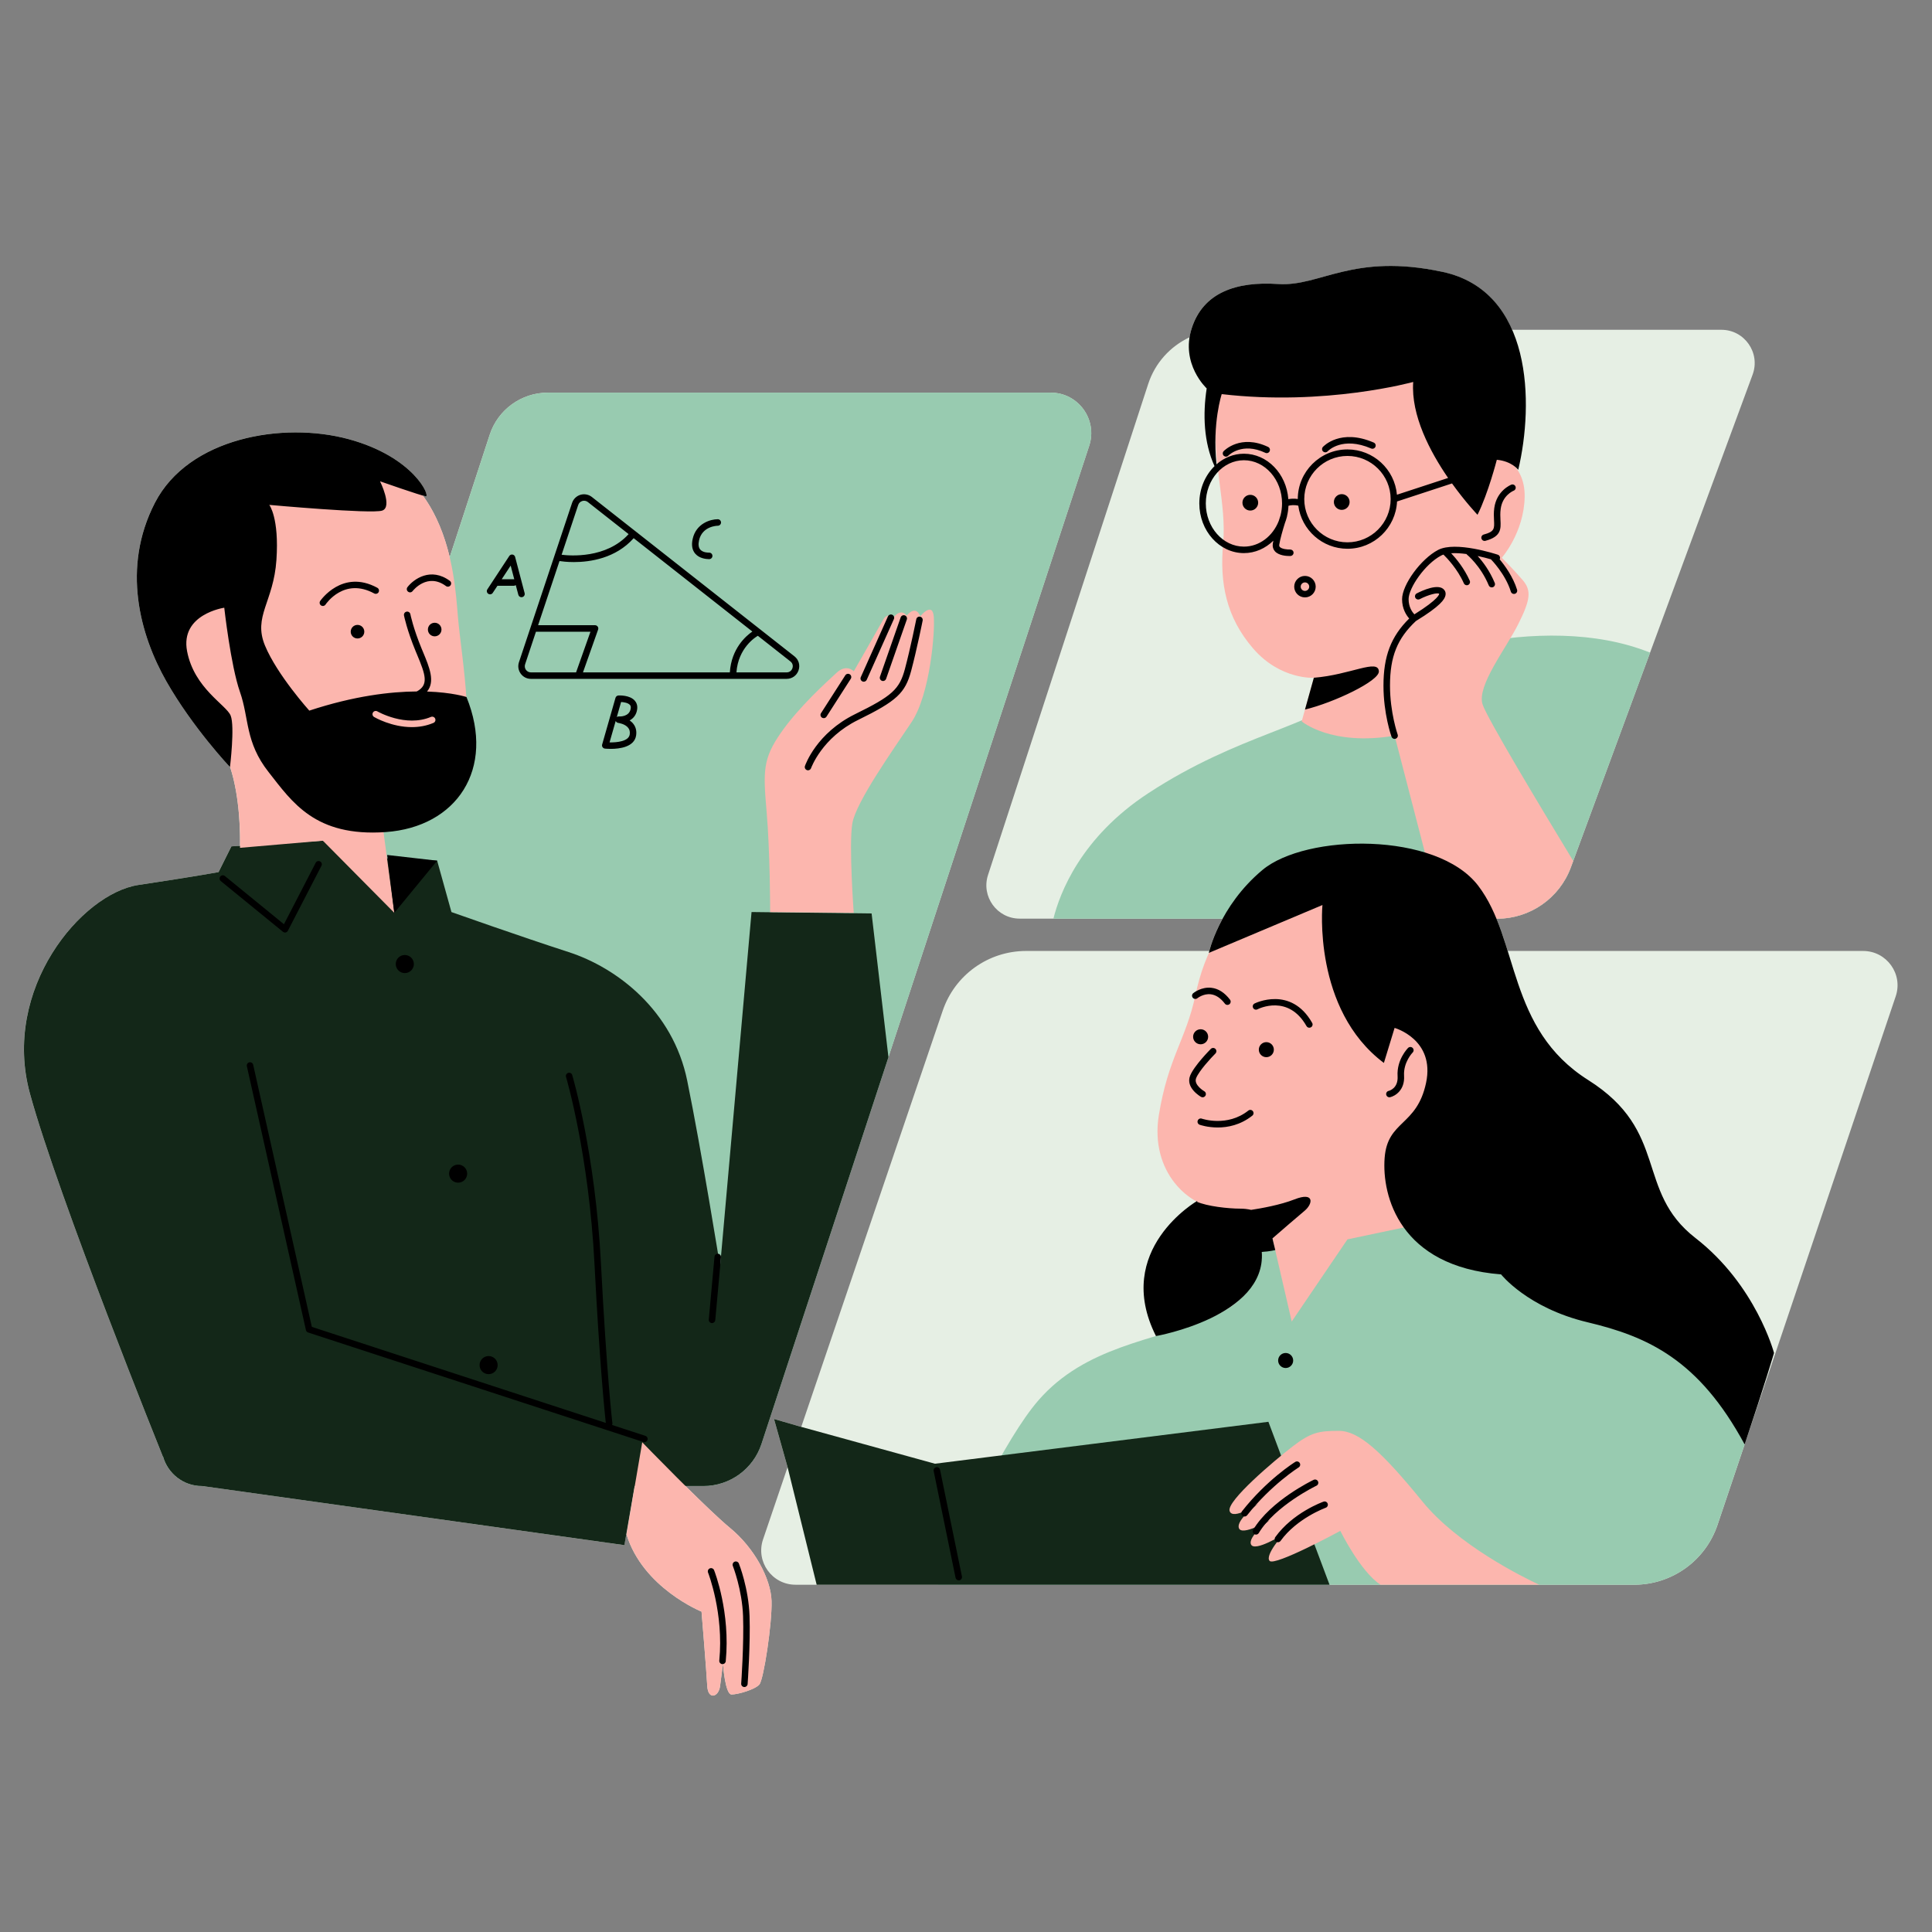
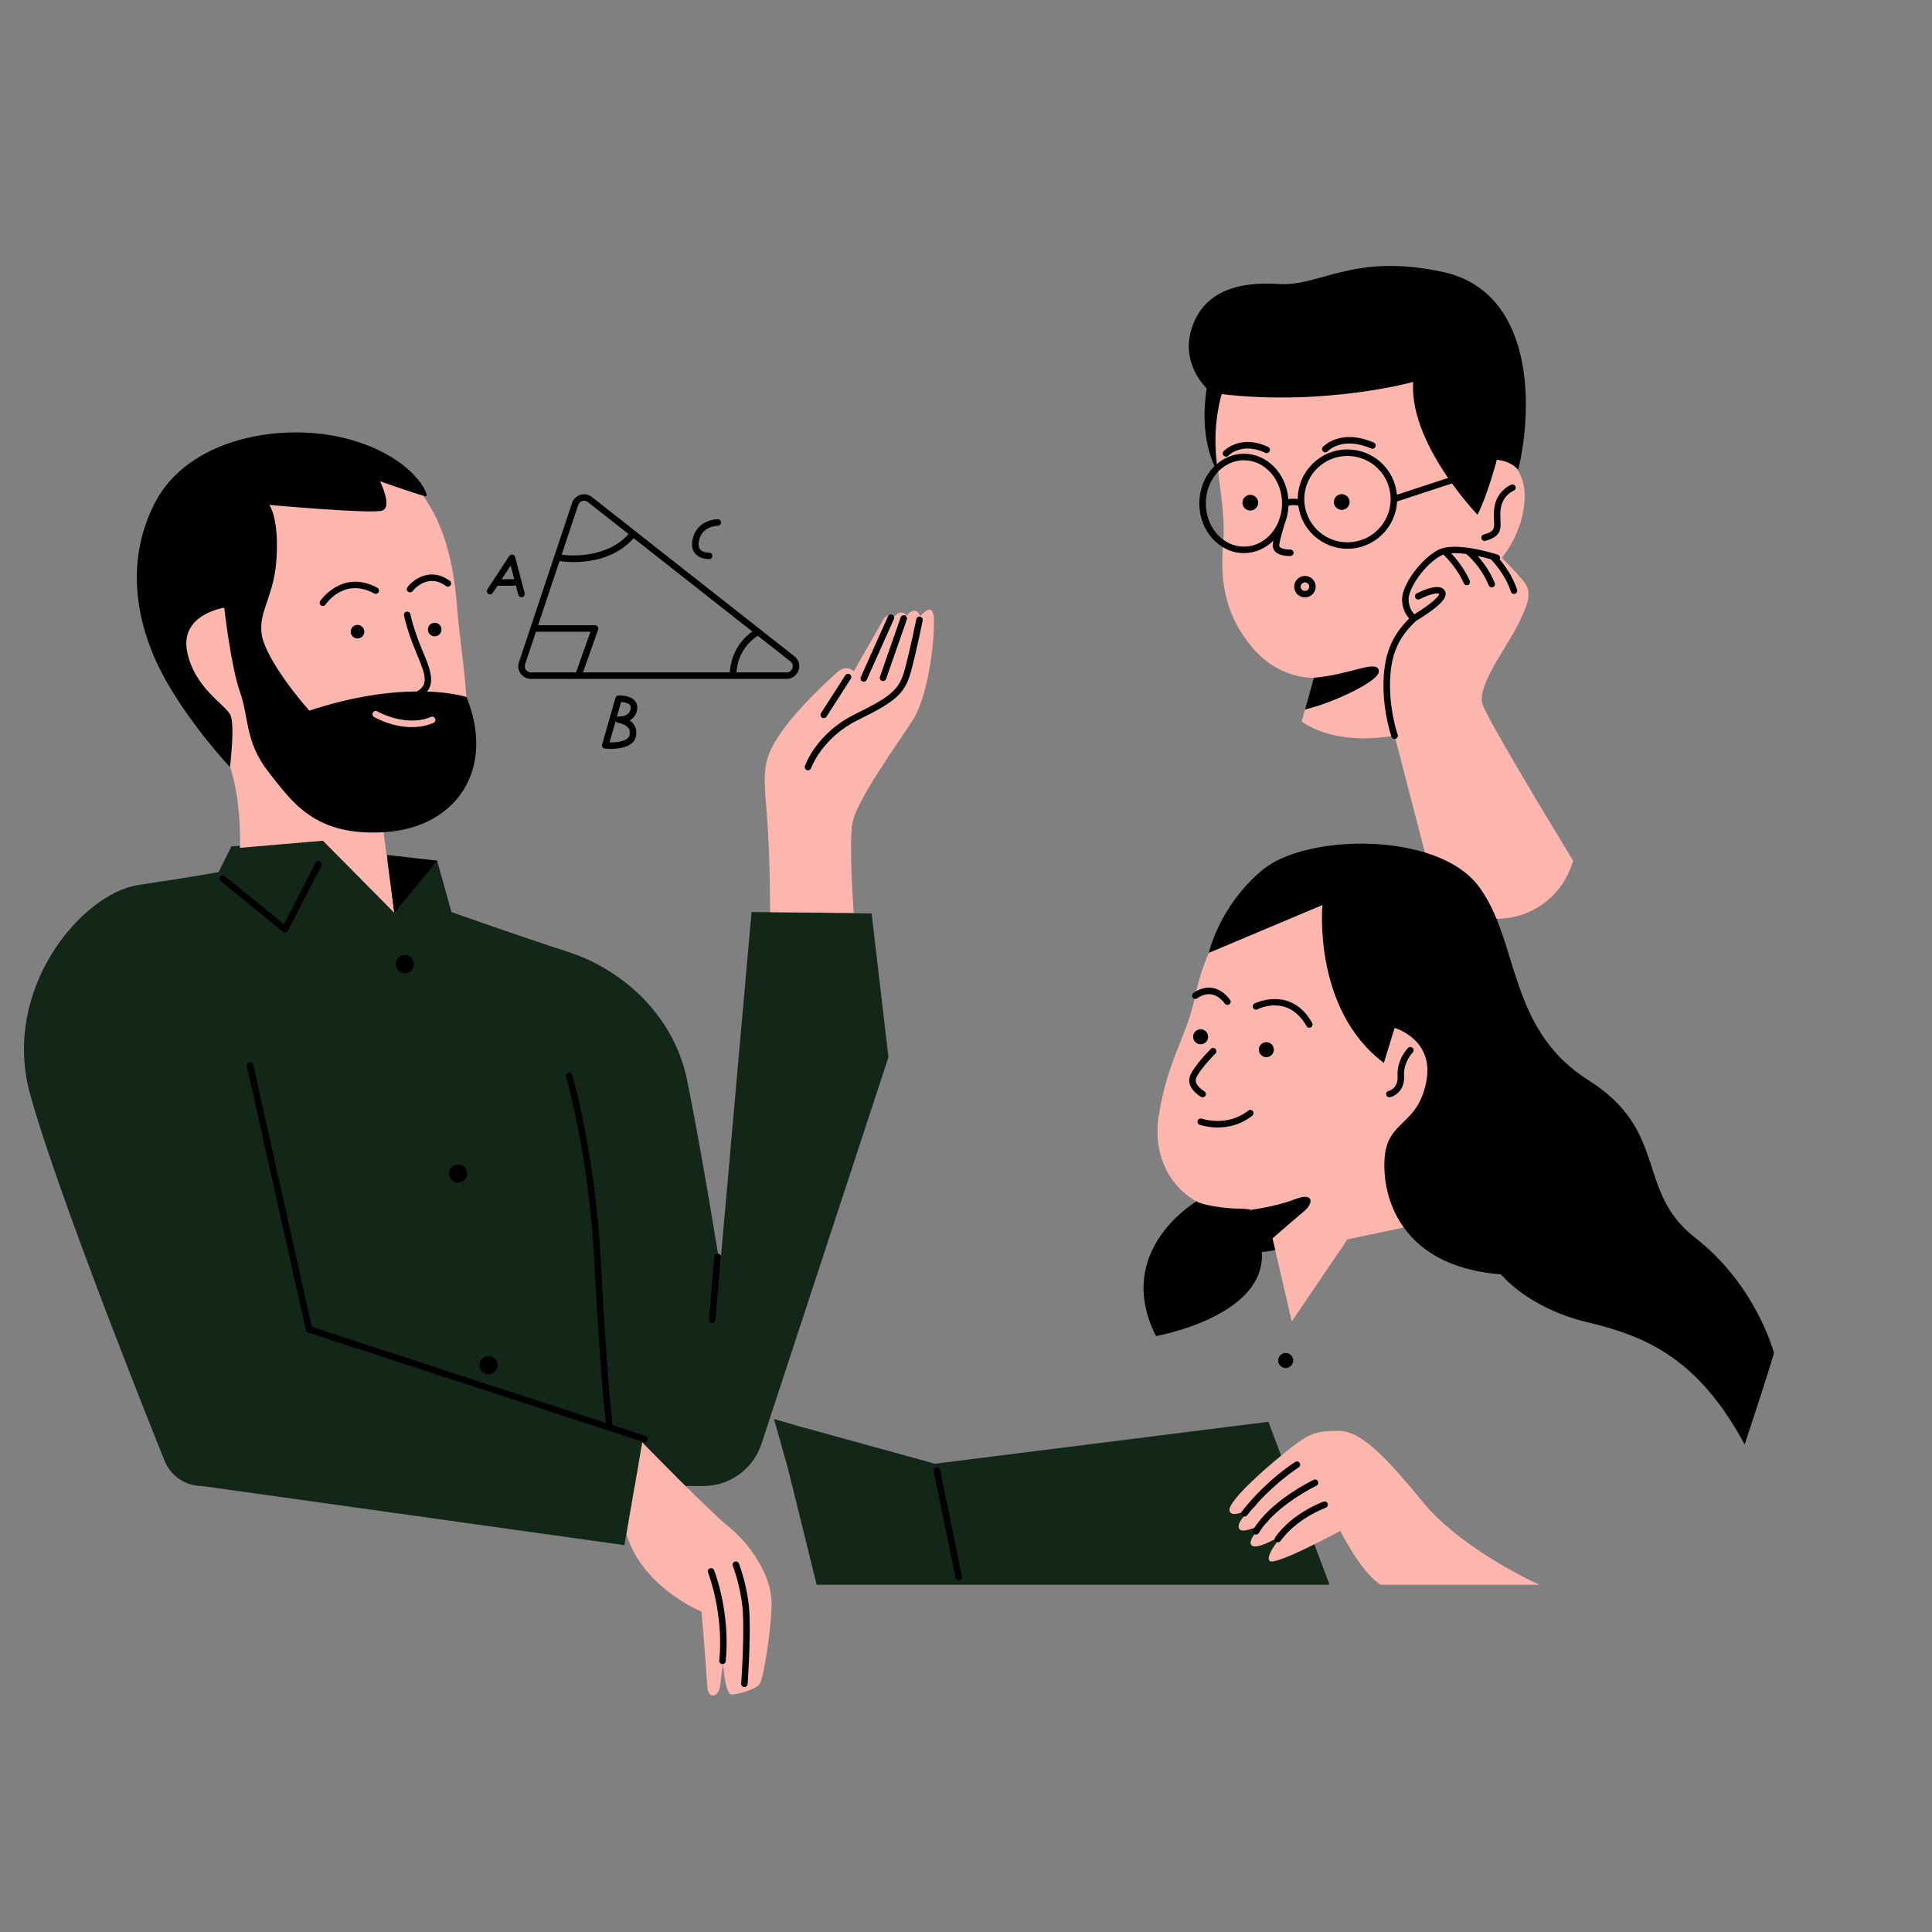
<svg xmlns="http://www.w3.org/2000/svg" width="1080" zoomAndPan="magnify" viewBox="0 0 810 810" height="1080" preserveAspectRatio="xMidYMid meet" version="1.0">
  <rect x="0" y="0" width="810" height="810" fill="#808080" stroke="none" />
-   <path fill="#e6efe4" d="M 794.793 417.691 L 720.078 639.32 C 715.027 654.309 700.973 664.406 685.148 664.406 L 333.535 664.406 C 323.68 664.406 316.746 654.727 319.914 645.383 L 330.191 615.133 L 324.48 594.887 L 335.934 598.219 L 395.254 423.688 C 400.336 408.75 414.375 398.699 430.152 398.699 L 506.988 398.699 C 507.484 396.801 509.047 391.59 512.566 385.141 L 427.516 385.141 C 418.012 385.141 411.289 375.863 414.23 366.844 L 481.387 160.988 C 484.266 152.141 490.664 145.195 498.703 141.418 C 498.898 140.211 499.188 138.957 499.605 137.668 C 504.414 122.699 518.195 117.891 535.867 119.098 C 553.543 120.301 567.02 105.91 604.762 113.996 C 619.684 117.199 628.785 126.492 633.949 138.266 L 721.688 138.266 C 731.414 138.266 738.152 147.945 734.793 157.062 L 659.598 360.906 L 658.602 363.609 C 653.824 376.555 641.488 385.141 627.691 385.141 L 627.402 385.141 C 629.188 389.469 630.668 394.035 632.129 398.699 L 781.152 398.699 C 790.996 398.715 797.941 408.363 794.793 417.691 Z M 306.102 640.625 C 301.742 637.039 294.379 629.945 287.383 623.016 L 294.875 623.016 C 305.957 623.016 315.766 615.906 319.223 605.391 L 372.469 443.242 L 456.652 186.895 C 460.254 175.91 452.086 164.621 440.523 164.621 L 229.668 164.621 C 218.586 164.621 208.746 171.746 205.305 182.293 L 188.531 233.594 C 186.473 224.926 183.082 215.742 177.273 207.766 C 177.84 207.93 178.258 208.023 178.48 208.055 C 180.57 208.363 173.688 191.574 146.125 184.098 C 118.562 176.602 79.02 183.5 64.949 210.758 C 50.863 238.016 58.66 266.176 69.742 285.648 C 80.82 305.121 96.402 321.59 96.402 321.59 C 96.402 321.59 96.402 321.543 96.418 321.461 C 100.762 334.406 100.695 350.809 100.617 354.621 L 97 354.844 L 91.609 365.637 C 91.609 365.637 82.027 367.438 58.066 371.023 C 34.105 374.625 0.543 414.762 12.539 458.488 C 24.535 502.211 68.262 610.664 68.262 610.664 L 68.359 610.68 C 68.406 610.855 68.469 611.02 68.52 611.18 C 68.648 611.547 68.777 611.934 68.922 612.289 C 69 612.496 69.098 612.707 69.18 612.914 C 69.355 613.301 69.531 613.688 69.742 614.059 C 69.836 614.234 69.934 614.41 70.031 614.59 C 70.27 614.988 70.512 615.375 70.785 615.762 C 70.898 615.938 71.027 616.098 71.156 616.262 C 71.398 616.582 71.672 616.902 71.926 617.211 C 72.039 617.32 72.137 617.449 72.234 617.578 C 72.602 617.98 72.988 618.352 73.391 618.723 C 73.52 618.832 73.664 618.945 73.809 619.074 C 74.129 619.348 74.484 619.621 74.82 619.863 C 74.949 619.961 75.078 620.055 75.207 620.137 C 75.676 620.457 76.156 620.746 76.656 621.004 C 76.785 621.07 76.914 621.133 77.023 621.199 C 77.445 621.406 77.863 621.598 78.297 621.777 C 78.441 621.84 78.586 621.906 78.746 621.953 C 79.293 622.164 79.855 622.34 80.434 622.484 C 80.516 622.5 80.613 622.516 80.707 622.547 C 81.223 622.66 81.738 622.758 82.27 622.836 C 82.43 622.855 82.59 622.887 82.766 622.902 C 83.395 622.965 84.02 623.016 84.664 623.016 L 261.75 647.812 L 266.043 623.016 L 266.125 623.016 L 262.668 643.324 C 269.547 665.789 294.121 675.68 294.121 675.68 C 294.121 675.68 296.211 700.848 296.516 706.828 C 296.824 712.828 301.309 711.621 301.902 706.828 C 302.449 702.488 302.98 698.402 303.078 697.664 C 303.094 697.664 303.094 697.664 303.109 697.664 C 303.207 698.887 304.141 710.414 306.695 710.414 C 309.398 710.414 316.586 708.324 318.371 706.219 C 320.172 704.129 323.758 680.457 323.469 671.176 C 323.18 661.898 316.297 649.02 306.102 640.625 Z M 306.102 640.625 " fill-opacity="1" fill-rule="nonzero" />
-   <path fill="#98cbb0" d="M 456.668 186.895 L 319.238 605.391 C 315.781 615.906 305.957 623.016 294.895 623.016 L 84.695 623.016 C 73.148 623.016 64.98 611.742 68.566 600.773 L 205.305 182.293 C 208.746 171.762 218.57 164.621 229.668 164.621 L 440.555 164.621 C 452.102 164.621 460.27 175.91 456.668 186.895 Z M 708.242 573.164 C 687.754 554.879 655.578 555.602 638.016 541.707 C 620.457 527.812 608.766 510.992 608.766 510.992 L 529.035 524.887 C 529.035 524.887 530.496 543.172 507.082 552.676 C 483.668 562.18 455.156 564.383 435.395 587.059 C 421.258 603.281 402.652 643.066 393.195 664.406 L 685.133 664.406 C 700.957 664.406 715.012 654.309 720.062 639.32 L 731.43 605.582 C 725.82 594.566 717.938 581.816 708.242 573.164 Z M 627.691 385.16 C 641.488 385.16 653.824 376.555 658.602 363.625 L 691.809 273.621 C 646.312 255.285 581.312 276.48 566.344 290.086 C 550.246 304.719 519.531 307.648 481.5 332.508 C 453.164 351.035 444.32 374.434 441.648 385.16 Z M 627.691 385.16 " fill-opacity="1" fill-rule="nonzero" />
  <path fill="#132718" d="M 372.484 443.242 L 319.238 605.391 C 315.781 615.906 305.957 623.016 294.895 623.016 L 266.074 623.016 L 261.781 647.812 L 84.695 623.016 C 76.719 623.016 70.352 617.629 68.375 610.68 L 68.277 610.664 C 68.277 610.664 24.535 502.23 12.555 458.488 C 0.574 414.746 34.121 374.609 58.082 371.023 C 82.043 367.422 91.629 365.637 91.629 365.637 L 97.016 354.844 L 135.352 352.449 L 147.461 359.25 L 183.273 360.828 L 189.273 382.391 C 189.273 382.391 218.023 392.57 238.398 399.164 C 258.773 405.758 282.141 423.723 288.121 453.086 C 294.121 482.449 301.902 530.965 301.902 530.965 L 315.09 382.375 L 365.426 382.973 Z M 531.785 596.094 L 391.992 613.672 L 335.949 598.234 L 324.5 594.906 L 330.207 615.152 L 342.395 664.422 L 557.418 664.422 Z M 531.785 596.094 " fill-opacity="1" fill-rule="nonzero" />
  <path fill="#fcb6ae" d="M 191.973 258.391 C 193.469 276.371 200.367 310.816 191.379 329.082 C 182.391 347.352 160.23 344.664 160.23 344.664 L 165.328 382.715 L 135.367 352.465 L 100.617 355.457 C 100.617 355.457 101.824 325.496 91.629 311.715 C 81.449 297.934 60.477 272.477 61.668 243.113 C 62.875 213.75 88.926 181.105 138.359 186.492 C 187.777 191.895 190.477 240.41 191.973 258.391 Z M 385.801 258.391 C 385.801 258.391 384.305 253.293 380.105 258.086 C 380.105 258.086 378.016 254.789 374.719 258.68 C 374.719 258.68 372.02 256.59 370.234 259.887 C 368.434 263.184 357.945 281.449 357.945 281.449 C 357.945 281.449 354.957 278.156 350.758 282.047 C 346.562 285.938 334.887 296.422 327.395 307.215 C 319.898 318.004 319.898 323.086 321.395 340.164 C 322.891 357.242 322.891 382.41 322.891 382.41 L 357.93 382.715 C 357.93 382.715 355.84 354.25 357.336 345.262 C 358.832 336.273 374.414 314.402 382.195 302.727 C 389.98 291.051 392.086 264.68 391.477 258.391 C 390.883 252.102 385.801 258.391 385.801 258.391 Z M 306.102 640.625 C 295.922 632.23 269.258 604.684 269.258 604.684 L 262.668 643.324 C 269.547 665.789 294.121 675.68 294.121 675.68 C 294.121 675.68 296.211 700.848 296.516 706.828 C 296.824 712.828 301.309 711.621 301.902 706.828 C 302.5 702.035 303.109 697.551 303.109 697.551 C 303.109 697.551 304.012 710.43 306.711 710.43 C 309.414 710.43 316.602 708.34 318.387 706.234 C 320.188 704.145 323.773 680.473 323.484 671.195 C 323.18 661.898 316.297 649.02 306.102 640.625 Z M 621.551 295.234 C 619.152 287.449 631.438 271.867 636.52 261.688 C 641.617 251.508 642.215 247.602 638.32 243.113 C 634.43 238.625 629.637 233.836 629.637 233.836 C 629.637 233.836 638.918 223.352 639.223 208.379 C 639.527 193.406 626.938 189.805 626.938 189.805 C 626.938 189.805 628.527 157.16 607.414 138.281 L 525.176 138.281 C 513.418 149.168 510.637 164.492 509.816 175.121 C 508.32 194.293 514.305 211.371 512.809 227.852 C 511.312 244.336 514.016 258.711 525.383 271.883 C 536.77 285.07 550.84 284.168 550.84 284.168 L 545.742 302.438 C 545.742 302.438 558.027 312.922 584.691 308.434 L 604.598 385.176 L 627.676 385.176 C 641.473 385.176 653.809 376.57 658.582 363.641 L 659.582 360.941 C 646.297 339.07 623.238 300.75 621.551 295.234 Z M 532.281 513.922 C 533.488 519.02 541.562 554.059 541.562 554.059 L 564.926 519.613 L 591.895 513.922 C 591.895 513.922 584.402 504.031 585.012 488.465 C 585.609 472.883 629.043 453.711 614.375 409.973 C 599.711 366.23 560.457 360.25 536.785 370.734 C 513.113 381.219 505.023 399.195 501.133 417.465 C 497.242 435.734 489.746 443.531 485.855 467.492 C 481.965 491.453 498.738 506.441 512.215 506.73 C 525.688 507.02 531.078 508.82 532.281 513.922 Z M 596.383 629.543 C 579.305 608.574 569.719 599.891 561.34 599.891 C 552.961 599.891 549.668 600.484 541.867 606.484 C 534.082 612.48 514.305 629.254 515.512 633.449 C 516.715 637.648 527.492 630.461 527.492 630.461 C 527.492 630.461 518.211 637.055 519.402 640.641 C 520.609 644.242 532.281 637.344 532.281 637.344 C 532.281 637.344 523.004 644.227 524.5 647.523 C 525.996 650.82 537.977 643.324 537.977 643.324 C 537.977 643.324 530.191 652.008 532.281 654.406 C 534.375 656.801 561.938 641.828 561.938 641.828 C 561.938 641.828 570.379 658.988 578.805 664.406 L 645.301 664.406 C 638.289 661.125 611.16 647.699 596.383 629.543 Z M 596.383 629.543 " fill-opacity="1" fill-rule="nonzero" />
  <path fill="#000000" d="M 505.91 162.836 C 504.254 173.625 504.641 185.43 509.191 195.434 C 505.297 199.262 502.82 204.84 502.82 211.062 C 502.82 222.547 511.215 231.891 521.523 231.891 C 526.254 231.891 530.562 229.91 533.859 226.68 C 533.762 227.129 533.68 227.547 533.633 227.934 C 533.441 229.156 533.746 230.266 534.52 231.133 C 536.125 232.934 539.375 233.109 540.598 233.109 C 540.805 233.109 540.965 233.109 541.031 233.094 C 541.785 233.062 542.367 232.418 542.332 231.68 C 542.301 230.926 541.625 230.379 540.918 230.379 C 539.84 230.426 537.379 230.215 536.559 229.301 C 536.398 229.121 536.254 228.867 536.336 228.336 C 536.688 226.004 537.863 222.016 538.699 219.328 C 539.02 218.508 539.293 217.656 539.52 216.773 C 539.551 216.66 539.582 216.578 539.582 216.562 C 539.598 216.5 539.598 216.434 539.598 216.371 C 539.938 214.973 540.129 213.523 540.195 212.043 C 541.062 211.82 542.59 211.594 544.312 212.012 C 545.68 222.191 554.395 230.07 564.941 230.07 C 576.086 230.07 585.188 221.258 585.719 210.242 L 608.766 202.684 C 614.457 210.613 619.457 215.824 619.457 215.824 C 623.945 206.836 627.547 192.762 627.547 192.762 C 633.836 193.359 636.535 196.961 636.535 196.961 C 643.129 169.109 642.535 122.07 604.777 113.98 C 567.035 105.895 553.559 120.27 535.883 119.078 C 518.195 117.891 504.414 122.699 499.621 137.668 C 494.828 152.641 505.91 162.836 505.91 162.836 Z M 536.898 215.984 C 536.77 216.402 536.48 217.289 536.109 218.445 C 533.617 224.766 528.02 229.172 521.523 229.172 C 512.711 229.172 505.539 221.051 505.539 211.062 C 505.539 201.078 512.711 192.957 521.523 192.957 C 530.336 192.957 537.508 201.078 537.508 211.062 C 537.508 212.77 537.285 214.41 536.898 215.984 Z M 564.926 227.371 C 554.941 227.371 546.82 219.25 546.82 209.262 C 546.82 199.277 554.941 191.156 564.926 191.156 C 574.914 191.156 583.035 199.277 583.035 209.262 C 583.035 219.25 574.914 227.371 564.926 227.371 Z M 512.215 165.234 C 555.648 170.332 592.492 160.137 592.492 160.137 C 591.508 174.141 599.566 189.387 607.125 200.387 L 585.672 207.414 C 584.738 196.785 575.797 188.422 564.926 188.422 C 553.461 188.422 544.117 197.75 544.102 209.215 C 542.543 208.957 541.176 209.086 540.145 209.277 C 539.344 198.617 531.301 190.223 521.523 190.223 C 517.184 190.223 513.195 191.895 510.027 194.66 C 508.211 177.23 512.215 165.234 512.215 165.234 Z M 565.828 210.469 C 565.828 212.285 564.348 213.766 562.531 213.766 C 560.715 213.766 559.234 212.285 559.234 210.469 C 559.234 208.652 560.715 207.172 562.531 207.172 C 564.348 207.172 565.828 208.637 565.828 210.469 Z M 527.492 210.758 C 527.492 212.574 526.012 214.055 524.195 214.055 C 522.375 214.055 520.898 212.574 520.898 210.758 C 520.898 208.941 522.375 207.461 524.195 207.461 C 526.012 207.461 527.492 208.941 527.492 210.758 Z M 743.766 567.246 C 743.766 567.246 740.164 579.531 731.449 605.598 C 712.23 569.961 690.746 560.348 665.578 554.363 C 640.41 548.367 629.332 534.293 629.332 534.293 C 586.797 531 579.305 501.344 580.512 485.473 C 581.715 469.602 593.984 472.285 597.879 454.02 C 601.77 435.75 584.691 430.957 584.691 430.957 L 580.203 445.641 C 550.246 423.176 554.441 379.434 554.441 379.434 L 506.809 399.504 C 506.809 399.504 511.008 380.027 529.273 364.75 C 547.543 349.473 602.363 348.574 619.746 371.344 C 637.117 394.117 631.727 431.262 665.883 452.828 C 700.039 474.391 685.359 499.254 710.816 519.035 C 736.273 538.781 743.766 567.246 743.766 567.246 Z M 484.648 560.152 C 466.383 523.906 502.02 503.434 502.02 503.434 L 501.824 503.836 C 506.023 505.734 514.898 506.73 519.996 506.73 C 521.492 506.73 523.051 506.891 524.547 507.246 C 528.711 506.617 536.785 505.188 542.75 502.84 C 551.145 499.543 550.535 504.641 546.949 507.633 C 544.168 509.949 536.703 516.395 533.488 519.195 C 532.91 516.734 532.477 514.836 532.266 513.922 C 533.473 519.309 534.664 524.098 534.664 524.098 C 534.664 524.098 532.266 524.695 529.02 524.887 C 530.883 552.031 484.648 560.152 484.648 560.152 Z M 534.066 440.074 C 534.066 441.812 532.652 443.227 530.914 443.227 C 529.18 443.227 527.766 441.812 527.766 440.074 C 527.766 438.34 529.18 436.922 530.914 436.922 C 532.668 436.922 534.066 438.34 534.066 440.074 Z M 503.367 437.824 C 501.633 437.824 500.215 436.41 500.215 434.672 C 500.215 432.934 501.633 431.52 503.367 431.52 C 505.105 431.52 506.52 432.934 506.52 434.672 C 506.52 436.426 505.105 437.824 503.367 437.824 Z M 149.891 261.992 C 151.465 261.992 152.734 263.262 152.734 264.84 C 152.734 266.414 151.465 267.684 149.891 267.684 C 148.312 267.684 147.043 266.414 147.043 264.84 C 147.043 263.262 148.312 261.992 149.891 261.992 Z M 182.246 261.094 C 183.82 261.094 185.09 262.363 185.09 263.938 C 185.09 265.516 183.82 266.785 182.246 266.785 C 180.668 266.785 179.398 265.516 179.398 263.938 C 179.398 262.363 180.668 261.094 182.246 261.094 Z M 156.883 248.805 C 144.34 241.988 136.816 252.988 136.492 253.453 C 136.234 253.84 135.801 254.066 135.367 254.066 C 135.109 254.066 134.852 253.984 134.613 253.84 C 133.984 253.422 133.824 252.586 134.242 251.957 C 134.34 251.828 143.488 238.434 158.188 246.426 C 158.848 246.781 159.086 247.617 158.734 248.277 C 158.363 248.918 157.543 249.16 156.883 248.805 Z M 188.582 243.516 C 189.191 243.965 189.32 244.816 188.871 245.414 C 188.418 246.023 187.566 246.152 186.973 245.703 C 179.188 239.992 173.223 247.504 172.98 247.824 C 172.707 248.18 172.305 248.355 171.902 248.355 C 171.613 248.355 171.324 248.258 171.082 248.066 C 170.488 247.617 170.375 246.766 170.828 246.168 C 173.496 242.711 180.637 237.68 188.582 243.516 Z M 96.707 300.023 C 94.906 295.539 81.43 288.641 78.441 273.055 C 75.449 257.473 94.023 254.789 94.023 254.789 C 94.023 254.789 96.727 279.055 100.617 290.133 C 104.508 301.215 102.707 311.105 112.598 323.68 C 122.488 336.254 132.07 350.938 161.727 348.848 C 191.379 346.758 207.863 322.488 195.574 292.227 C 195.574 292.227 189.82 290.297 179.043 289.926 C 182.535 285.762 180.008 279.715 177.371 273.395 L 176.762 271.93 C 173.27 263.488 172.051 257.57 172.051 257.508 C 171.902 256.766 171.18 256.285 170.441 256.445 C 169.699 256.59 169.234 257.312 169.379 258.055 C 169.426 258.309 170.648 264.277 174.25 272.992 L 174.863 274.457 C 178.387 282.883 179.863 287.16 174.734 289.895 C 163.688 289.973 148.508 291.742 129.676 297.934 C 129.676 297.934 116.199 282.961 111.102 270.676 C 106.004 258.391 114.703 252.41 115.895 234.734 C 117.098 217.062 112.902 211.676 112.902 211.676 C 112.902 211.676 155.742 215.566 160.23 214.07 C 164.715 212.574 159.328 201.785 159.328 201.785 C 159.328 201.785 176.406 207.785 178.496 208.074 C 180.59 208.379 173.707 191.59 146.141 184.113 C 118.578 176.633 79.035 183.516 64.965 210.773 C 50.879 238.031 58.676 266.191 69.758 285.664 C 80.836 305.137 96.418 321.605 96.418 321.605 C 96.418 321.605 98.508 304.527 96.707 300.023 Z M 156.355 298.738 C 156.738 298.094 157.559 297.871 158.219 298.254 C 158.332 298.32 170.07 305.043 180.668 300.57 C 181.359 300.281 182.164 300.605 182.453 301.297 C 182.742 301.988 182.422 302.789 181.73 303.078 C 178.676 304.367 175.586 304.848 172.66 304.848 C 164.219 304.848 157.238 300.828 156.852 300.605 C 156.191 300.219 155.969 299.398 156.355 298.738 Z M 386.828 260.16 C 386.812 260.273 384.398 272.285 382.02 281.211 C 379.512 290.602 375.973 293.883 359.73 301.859 C 344.598 309.289 340.098 321.926 340.047 322.039 C 339.855 322.602 339.324 322.957 338.762 322.957 C 338.617 322.957 338.473 322.941 338.328 322.875 C 337.621 322.637 337.234 321.863 337.477 321.156 C 337.668 320.594 342.332 307.34 358.527 299.398 C 373.996 291.809 377.117 288.977 379.383 280.504 C 381.746 271.656 384.125 259.742 384.16 259.613 C 384.305 258.871 385.027 258.391 385.766 258.551 C 386.492 258.695 386.973 259.418 386.828 260.16 Z M 368.93 283.703 L 377.613 258.84 C 377.855 258.133 378.645 257.762 379.352 258.004 C 380.059 258.246 380.43 259.035 380.188 259.742 L 371.504 284.602 C 371.309 285.164 370.781 285.52 370.215 285.52 C 370.07 285.52 369.91 285.504 369.766 285.438 C 369.059 285.184 368.688 284.41 368.93 283.703 Z M 360.891 283.895 L 372.273 258.438 C 372.582 257.746 373.383 257.441 374.078 257.746 C 374.77 258.055 375.074 258.855 374.77 259.547 L 363.383 285.004 C 363.156 285.504 362.66 285.809 362.145 285.809 C 361.949 285.809 361.773 285.777 361.598 285.695 C 360.891 285.391 360.586 284.586 360.891 283.895 Z M 344.215 298.996 L 354.395 283.125 C 354.797 282.496 355.648 282.305 356.273 282.707 C 356.902 283.105 357.094 283.961 356.691 284.586 L 346.512 300.457 C 346.254 300.859 345.82 301.086 345.371 301.086 C 345.113 301.086 344.855 301.023 344.633 300.879 C 343.988 300.477 343.797 299.621 344.215 298.996 Z M 118.629 390.656 L 92.559 369.383 C 91.98 368.898 91.883 368.047 92.367 367.469 C 92.848 366.891 93.703 366.793 94.281 367.277 L 119.047 387.488 L 132.359 361.727 C 132.699 361.051 133.535 360.797 134.195 361.148 C 134.871 361.488 135.125 362.309 134.773 362.98 L 120.688 390.238 C 120.492 390.609 120.156 390.867 119.754 390.949 C 119.656 390.965 119.574 390.98 119.48 390.98 C 119.176 390.965 118.867 390.852 118.629 390.656 Z M 539.02 567.246 C 540.758 567.246 542.172 568.66 542.172 570.398 C 542.172 572.133 540.758 573.547 539.02 573.547 C 537.285 573.547 535.867 572.133 535.867 570.398 C 535.867 568.645 537.285 567.246 539.02 567.246 Z M 547.125 297.484 L 550.84 284.152 C 566.117 282.945 577.809 276.062 578.098 281.449 C 578.34 285.488 559.25 294.559 547.125 297.484 Z M 547.109 241.457 C 544.633 241.457 542.605 243.484 542.605 245.961 C 542.605 248.453 544.633 250.461 547.109 250.461 C 549.602 250.461 551.613 248.438 551.613 245.961 C 551.613 243.469 549.586 241.457 547.109 241.457 Z M 547.109 247.746 C 546.129 247.746 545.324 246.941 545.324 245.961 C 545.324 244.98 546.129 244.176 547.109 244.176 C 548.09 244.176 548.895 244.98 548.895 245.961 C 548.895 246.941 548.09 247.746 547.109 247.746 Z M 554.715 189.289 C 554.168 188.773 554.137 187.922 554.637 187.375 C 554.926 187.055 562.031 179.543 575.941 185.543 C 576.633 185.848 576.957 186.637 576.648 187.328 C 576.344 188.02 575.539 188.324 574.867 188.035 C 562.805 182.824 556.871 188.953 556.629 189.211 C 556.355 189.5 556.004 189.645 555.633 189.645 C 555.312 189.645 554.988 189.531 554.715 189.289 Z M 513.066 191.074 C 512.535 190.559 512.504 189.707 513.016 189.16 C 513.309 188.855 520.125 181.926 531.656 187.375 C 532.332 187.699 532.621 188.5 532.297 189.195 C 531.977 189.867 531.172 190.176 530.48 189.836 C 520.77 185.254 515.203 190.816 514.965 191.043 C 514.691 191.316 514.336 191.461 513.98 191.461 C 513.66 191.445 513.324 191.316 513.066 191.074 Z M 625.07 234.492 C 623.527 234.043 621.598 233.547 619.508 233.109 C 621.645 235.457 624.555 239.254 626.68 244.398 C 626.969 245.09 626.629 245.895 625.938 246.168 C 625.762 246.234 625.586 246.266 625.426 246.266 C 624.895 246.266 624.379 245.945 624.172 245.43 C 620.762 237.195 615.051 232.531 614.988 232.484 C 614.906 232.418 614.875 232.34 614.812 232.273 C 612.559 231.969 610.355 231.824 608.41 231.953 C 610.516 234.203 613.926 238.32 616.195 243.453 C 616.5 244.145 616.18 244.945 615.504 245.254 C 615.324 245.332 615.133 245.363 614.957 245.363 C 614.441 245.363 613.941 245.059 613.719 244.543 C 611.062 238.5 606.547 233.852 605.18 232.516 C 604.84 232.629 604.504 232.758 604.215 232.918 C 597.441 236.457 590.562 246.523 590.562 251.188 C 590.562 254.5 592.07 256.59 592.973 257.57 C 603.41 251.074 603.395 249.047 603.379 248.969 C 602.91 248.355 599.035 249.223 595.223 251.203 C 594.566 251.539 593.746 251.281 593.391 250.625 C 593.055 249.965 593.309 249.129 593.969 248.789 C 596.109 247.68 603.266 244.305 605.562 247.391 C 606.031 248.004 606.191 248.758 606.031 249.562 C 605.707 251.266 603.988 254.031 593.633 260.367 C 585.816 267.684 582.762 275.293 582.762 287.449 C 582.762 298.738 585.945 307.871 585.977 307.969 C 586.234 308.676 585.863 309.449 585.141 309.707 C 584.996 309.754 584.836 309.785 584.691 309.785 C 584.129 309.785 583.613 309.434 583.406 308.887 C 583.258 308.5 580.027 299.238 580.027 287.465 C 580.027 275.113 583.164 266.848 590.816 259.309 C 589.594 257.926 587.828 255.238 587.828 251.234 C 587.828 245.141 595.738 234.316 602.941 230.555 C 610.262 226.742 627.242 232.324 627.965 232.562 C 628.672 232.805 629.059 233.578 628.832 234.285 C 628.801 234.367 628.754 234.414 628.723 234.492 C 630.828 237.004 634.332 241.73 636.039 247.246 C 636.262 247.969 635.859 248.727 635.137 248.949 C 635.008 249 634.863 249.016 634.734 249.016 C 634.156 249.016 633.609 248.645 633.434 248.051 C 631.148 240.621 625.137 234.559 625.07 234.492 Z M 626.375 218.141 C 626.293 216.66 626.211 214.973 626.484 212.977 C 627.484 205.676 633.383 203.297 633.625 203.199 C 634.316 202.926 635.121 203.281 635.379 203.973 C 635.652 204.664 635.297 205.453 634.605 205.727 C 634.414 205.805 629.941 207.656 629.172 213.332 C 628.93 215.066 629.012 216.629 629.074 217.996 C 629.27 221.727 629.43 224.957 622.77 226.742 C 622.66 226.773 622.531 226.793 622.418 226.793 C 621.82 226.793 621.277 226.391 621.098 225.777 C 620.906 225.055 621.34 224.297 622.062 224.105 C 626.613 222.898 626.551 221.613 626.375 218.141 Z M 333.07 275.164 L 248.145 208.363 C 246.793 207.301 245.008 206.965 243.352 207.445 C 241.695 207.945 240.395 209.215 239.848 210.84 L 217.574 277.641 C 217.027 279.281 217.301 281.016 218.297 282.414 C 219.312 283.816 220.871 284.617 222.594 284.617 L 329.789 284.617 C 332.074 284.617 334.051 283.219 334.789 281.051 C 335.547 278.895 334.871 276.578 333.07 275.164 Z M 242.418 211.707 C 242.691 210.902 243.305 210.293 244.125 210.051 C 244.367 209.969 244.621 209.938 244.879 209.938 C 245.441 209.938 245.988 210.133 246.457 210.484 L 263.551 223.93 C 254.16 234.285 238.883 233.016 235.457 232.582 Z M 222.594 281.902 C 221.754 281.902 221 281.516 220.5 280.84 C 220.02 280.164 219.891 279.312 220.148 278.523 L 224.699 264.855 L 247.551 264.855 L 241.52 281.902 Z M 244.414 281.902 L 250.766 263.938 C 250.91 263.52 250.848 263.055 250.59 262.699 C 250.332 262.348 249.914 262.121 249.48 262.121 L 225.598 262.121 L 234.574 235.219 C 235.375 235.348 237.578 235.652 240.602 235.652 C 247.371 235.652 258.133 234.109 265.672 225.633 L 315.43 264.773 C 312.84 266.543 306.633 271.836 305.988 281.902 Z M 332.234 280.164 C 331.945 281 331.156 281.902 329.805 281.902 L 308.754 281.902 C 309.496 271.641 316.73 267.121 317.727 266.559 L 331.398 277.316 C 332.441 278.137 332.523 279.328 332.234 280.164 Z M 291.469 232.113 C 290.18 230.602 289.828 228.527 290.406 225.938 C 291.852 219.41 297.914 217.688 300.922 217.688 C 301.68 217.688 302.289 218.301 302.289 219.055 C 302.289 219.812 301.68 220.406 300.938 220.422 C 300.648 220.422 294.41 220.551 293.074 226.551 C 292.691 228.254 292.867 229.539 293.559 230.379 C 294.746 231.793 297.223 231.695 297.258 231.695 C 298.012 231.664 298.656 232.227 298.688 232.98 C 298.734 233.738 298.156 234.383 297.402 234.414 C 297.387 234.414 297.289 234.414 297.145 234.414 C 296.227 234.398 293.254 234.219 291.469 232.113 Z M 267.105 297.562 C 267.426 295.652 266.734 294.414 266.09 293.703 C 264.016 291.391 259.77 291.566 259.289 291.582 C 258.711 291.613 258.211 292.016 258.051 292.562 L 252.453 312.133 C 252.344 312.52 252.406 312.938 252.633 313.258 C 252.855 313.598 253.211 313.805 253.613 313.855 C 253.742 313.871 254.723 313.969 256.074 313.969 C 259.676 313.969 265.996 313.242 266.703 308.289 C 266.961 306.441 266.574 304.832 265.543 303.5 C 265.094 302.902 264.547 302.438 263.984 302.035 C 265.465 301.23 266.734 299.832 267.105 297.562 Z M 264.016 307.922 C 263.598 310.816 258.629 311.328 255.559 311.25 L 258.133 302.262 C 258.324 302.695 258.727 303.016 259.207 303.082 C 259.242 303.082 262.086 303.449 263.406 305.188 C 263.984 305.926 264.176 306.828 264.016 307.922 Z M 264.418 297.113 C 263.84 300.555 259.918 300.41 259.465 300.379 C 259.145 300.348 258.84 300.441 258.598 300.621 L 260.398 294.316 C 261.59 294.379 263.309 294.668 264.082 295.523 C 264.305 295.762 264.578 296.199 264.418 297.113 Z M 204.711 248.949 C 205.336 249.367 206.188 249.191 206.59 248.566 L 208.555 245.59 L 215.438 245.59 C 215.742 245.59 216.016 245.461 216.238 245.301 L 217.316 249.367 C 217.477 249.98 218.023 250.383 218.637 250.383 C 218.75 250.383 218.859 250.367 218.988 250.332 C 219.715 250.141 220.148 249.402 219.953 248.676 L 215.965 233.496 C 215.836 232.98 215.402 232.582 214.871 232.5 C 214.344 232.418 213.812 232.645 213.523 233.094 L 204.34 247.07 C 203.906 247.68 204.082 248.531 204.711 248.949 Z M 214.102 237.133 L 215.613 242.887 C 215.547 242.871 215.5 242.855 215.438 242.855 L 210.34 242.855 Z M 271.461 603.699 C 271.27 604.281 270.738 604.633 270.176 604.633 C 270.031 604.633 269.887 604.617 269.758 604.57 L 129.16 558.641 C 128.711 558.496 128.355 558.109 128.262 557.645 L 103.496 447.008 C 103.336 446.266 103.801 445.543 104.523 445.383 C 105.266 445.223 105.988 445.688 106.148 446.41 L 130.738 556.293 L 253.98 596.562 C 253.613 593.23 251.41 572.277 249.238 529.855 C 246.875 483.848 237.402 451.816 237.305 451.492 C 237.098 450.77 237.5 450.012 238.223 449.805 C 238.945 449.594 239.703 449.996 239.91 450.723 C 240.008 451.043 249.574 483.367 251.957 529.727 C 254.32 575.863 256.715 596.527 256.75 596.738 C 256.781 596.98 256.715 597.219 256.621 597.43 L 270.594 601.996 C 271.301 602.223 271.688 602.992 271.461 603.699 Z M 299.379 658.297 C 299.668 659.004 306.262 676.02 304.27 696.473 C 304.203 697.18 303.609 697.695 302.918 697.695 C 302.867 697.695 302.82 697.695 302.789 697.695 C 302.047 697.613 301.504 696.957 301.566 696.215 C 303.512 676.438 296.934 659.469 296.855 659.309 C 296.582 658.617 296.918 657.812 297.625 657.539 C 298.316 657.266 299.105 657.605 299.379 658.297 Z M 314.254 677.531 C 314.656 689.043 313.465 705.863 313.449 706.023 C 313.402 706.75 312.809 707.297 312.098 707.297 C 312.066 707.297 312.035 707.297 312.004 707.297 C 311.246 707.246 310.684 706.59 310.75 705.848 C 310.766 705.688 311.938 689.012 311.535 677.625 C 311.152 666.434 307.273 656.609 307.242 656.512 C 306.969 655.82 307.309 655.016 308 654.742 C 308.691 654.469 309.496 654.809 309.77 655.5 C 309.93 655.918 313.852 665.84 314.254 677.531 Z M 297.16 553.238 L 299.555 526.883 C 299.621 526.141 300.281 525.578 301.035 525.645 C 301.793 525.707 302.34 526.367 302.273 527.121 L 299.879 553.48 C 299.812 554.188 299.219 554.719 298.527 554.719 C 298.48 554.719 298.445 554.719 298.398 554.719 C 297.641 554.637 297.098 553.977 297.16 553.238 Z M 183.289 360.844 L 165.312 382.715 L 162.32 358.449 Z M 498.961 450.996 C 500.652 446.781 507.371 440.043 507.645 439.754 C 508.176 439.223 509.047 439.223 509.574 439.754 C 510.105 440.285 510.105 441.152 509.574 441.684 C 507.742 443.516 502.711 448.953 501.488 452.008 C 500.344 454.855 504.848 457.492 504.895 457.508 C 505.539 457.879 505.766 458.715 505.395 459.355 C 505.137 459.789 504.688 460.047 504.223 460.047 C 503.996 460.047 503.754 459.984 503.547 459.871 C 503.273 459.727 496.953 456.043 498.961 450.996 Z M 525.254 465.836 C 525.723 466.434 525.625 467.285 525.031 467.75 C 520.043 471.691 514.723 472.703 510.539 472.703 C 506.277 472.703 503.207 471.645 502.965 471.562 C 502.258 471.305 501.891 470.531 502.145 469.824 C 502.402 469.117 503.176 468.746 503.883 469.004 C 503.996 469.039 514.496 472.641 523.355 465.629 C 523.938 465.145 524.789 465.258 525.254 465.836 Z M 527.199 423.156 C 526.543 423.512 525.707 423.238 525.367 422.562 C 525.031 421.887 525.289 421.066 525.961 420.73 C 526.105 420.648 541.207 413.125 550.133 428.852 C 550.504 429.512 550.277 430.332 549.617 430.699 C 549.41 430.812 549.168 430.875 548.941 430.875 C 548.461 430.875 548.012 430.637 547.754 430.184 C 540.113 416.727 527.73 422.883 527.199 423.156 Z M 515.688 419.121 C 516.137 419.715 516.023 420.57 515.43 421.035 C 515.188 421.227 514.898 421.309 514.609 421.309 C 514.191 421.309 513.789 421.133 513.531 420.777 C 511.746 418.43 509.754 417.113 507.613 416.855 C 504.527 416.484 502.035 418.496 502 418.512 C 501.422 418.992 500.57 418.895 500.09 418.316 C 499.605 417.738 499.688 416.887 500.266 416.402 C 500.395 416.293 503.641 413.652 507.887 414.137 C 510.797 414.473 513.418 416.148 515.688 419.121 Z M 403.297 660.934 C 403.441 661.672 402.973 662.383 402.234 662.543 C 402.137 662.559 402.059 662.574 401.961 662.574 C 401.332 662.574 400.754 662.125 400.625 661.48 L 391.445 616.742 C 391.301 616.004 391.766 615.297 392.504 615.133 C 393.23 614.973 393.953 615.457 394.113 616.195 Z M 522.859 635.285 C 522.586 635.621 522.199 635.801 521.781 635.801 C 521.492 635.801 521.188 635.703 520.945 635.508 C 520.352 635.043 520.254 634.191 520.719 633.598 C 531.141 620.379 542.559 613.203 543.039 612.914 C 543.684 612.512 544.52 612.723 544.906 613.352 C 545.309 613.992 545.098 614.828 544.473 615.215 C 544.359 615.297 532.957 622.469 522.859 635.285 Z M 551.934 622.887 C 551.758 622.965 534.645 631.246 527.746 642.73 C 527.492 643.148 527.039 643.391 526.574 643.391 C 526.332 643.391 526.09 643.324 525.883 643.195 C 525.238 642.809 525.031 641.973 525.414 641.332 C 532.734 629.141 550.035 620.777 550.758 620.426 C 551.453 620.105 552.254 620.395 552.578 621.07 C 552.898 621.742 552.609 622.562 551.934 622.887 Z M 556.629 630.395 C 556.887 631.102 556.516 631.875 555.809 632.133 C 555.695 632.18 543.73 636.523 536.883 646.027 C 536.609 646.395 536.207 646.59 535.773 646.59 C 535.5 646.59 535.227 646.508 534.984 646.332 C 534.371 645.898 534.246 645.047 534.68 644.434 C 542.027 634.223 554.379 629.754 554.895 629.574 C 555.602 629.316 556.371 629.688 556.629 630.395 Z M 585.945 451.188 C 585.512 444.258 590.141 439.562 590.336 439.352 C 590.867 438.82 591.734 438.82 592.266 439.352 C 592.797 439.883 592.797 440.734 592.266 441.266 C 592.234 441.297 588.309 445.332 588.664 451.012 C 589.031 456.977 584.996 459.5 582.809 460.016 C 582.715 460.031 582.602 460.047 582.504 460.047 C 581.895 460.047 581.328 459.629 581.184 458.988 C 581.008 458.262 581.477 457.523 582.199 457.363 C 582.602 457.266 586.25 456.223 585.945 451.188 Z M 169.719 400.387 C 171.809 400.387 173.512 402.09 173.512 404.184 C 173.512 406.273 171.809 407.977 169.719 407.977 C 167.625 407.977 165.922 406.273 165.922 404.184 C 165.922 402.074 167.609 400.387 169.719 400.387 Z M 201.059 572.328 C 201.059 570.234 202.766 568.531 204.855 568.531 C 206.945 568.531 208.648 570.234 208.648 572.328 C 208.648 574.418 206.945 576.121 204.855 576.121 C 202.766 576.121 201.059 574.434 201.059 572.328 Z M 192.07 488.254 C 194.16 488.254 195.863 489.961 195.863 492.051 C 195.863 494.141 194.16 495.844 192.07 495.844 C 189.98 495.844 188.273 494.141 188.273 492.051 C 188.273 489.961 189.98 488.254 192.07 488.254 Z M 192.07 488.254 " fill-opacity="1" fill-rule="nonzero" />
</svg>